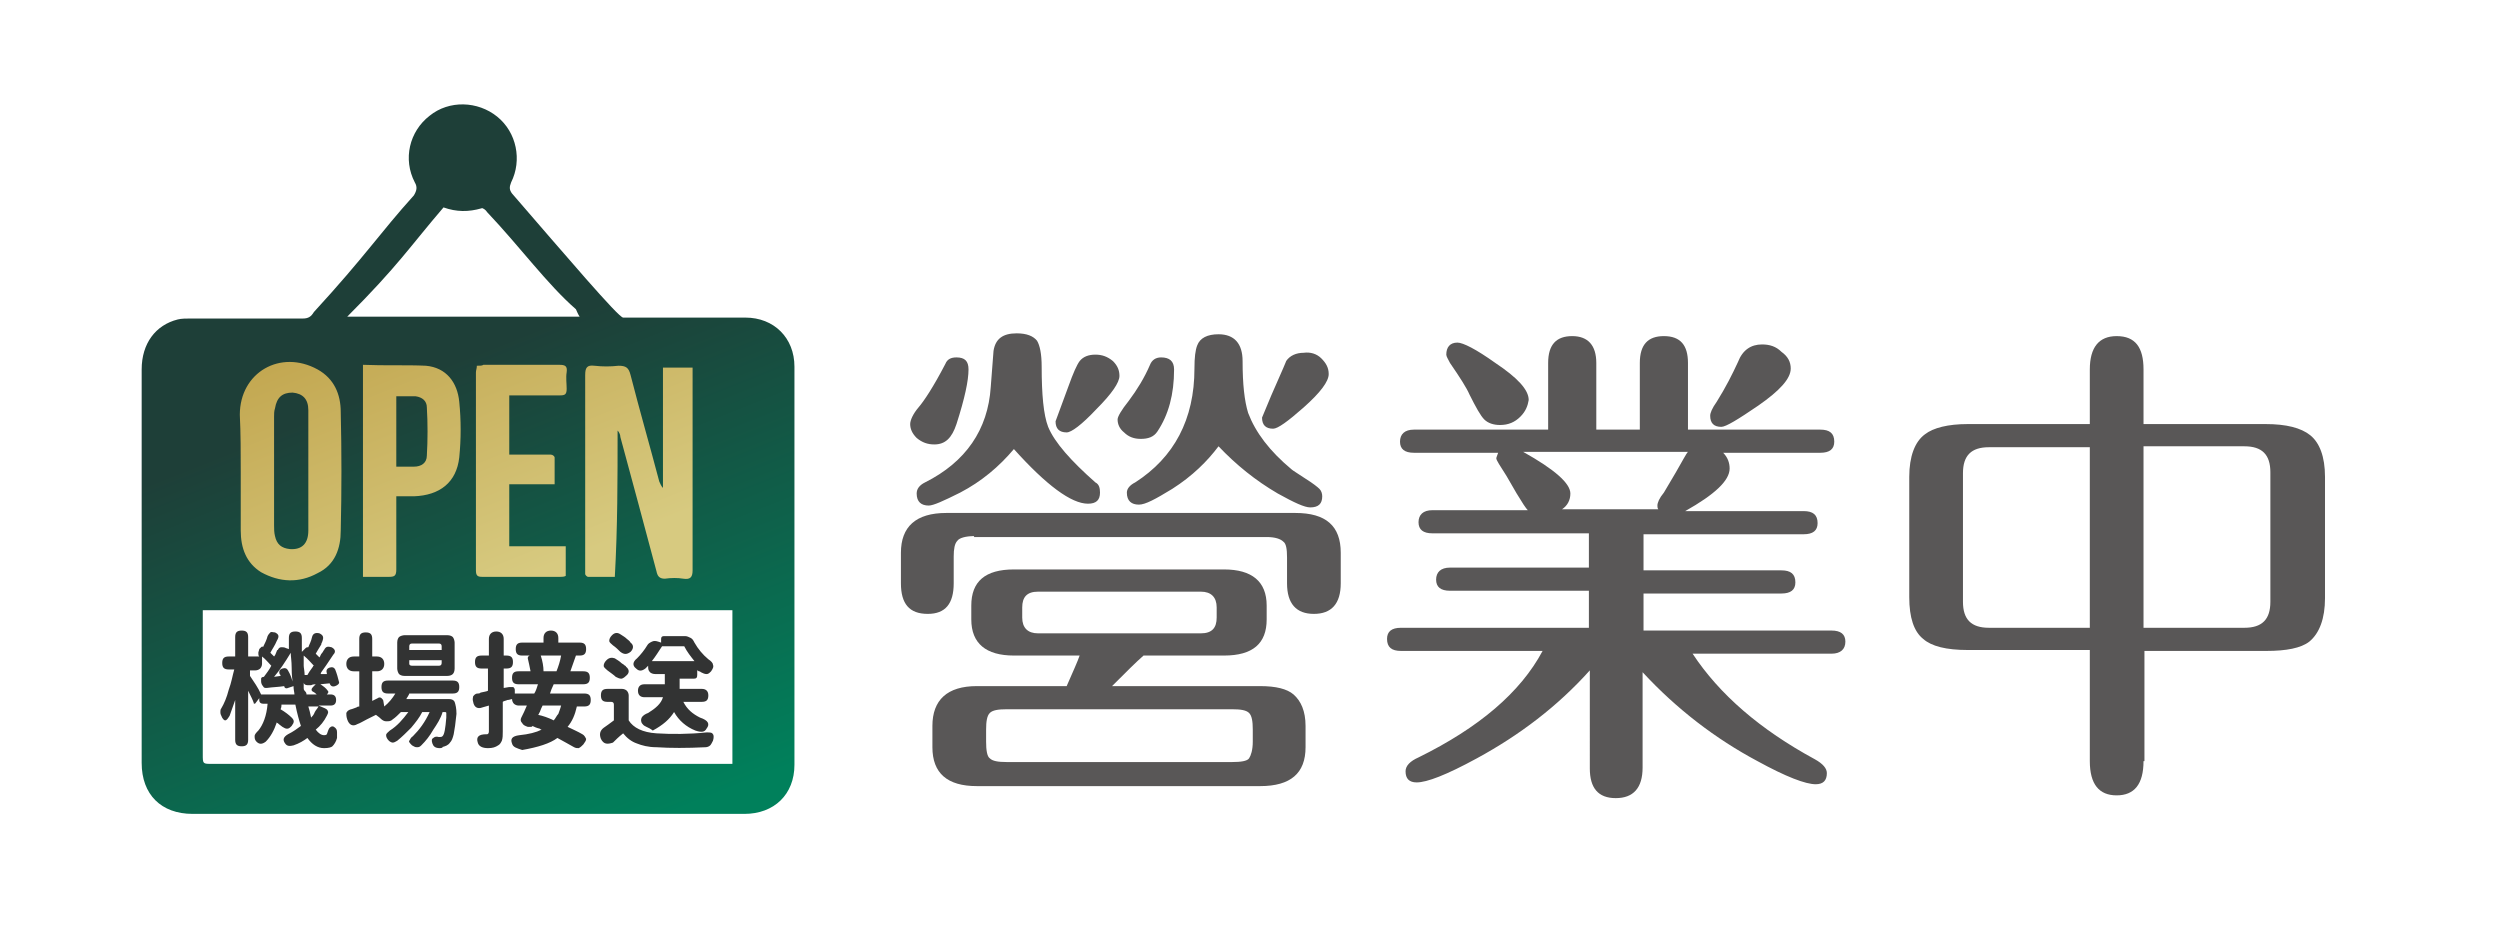
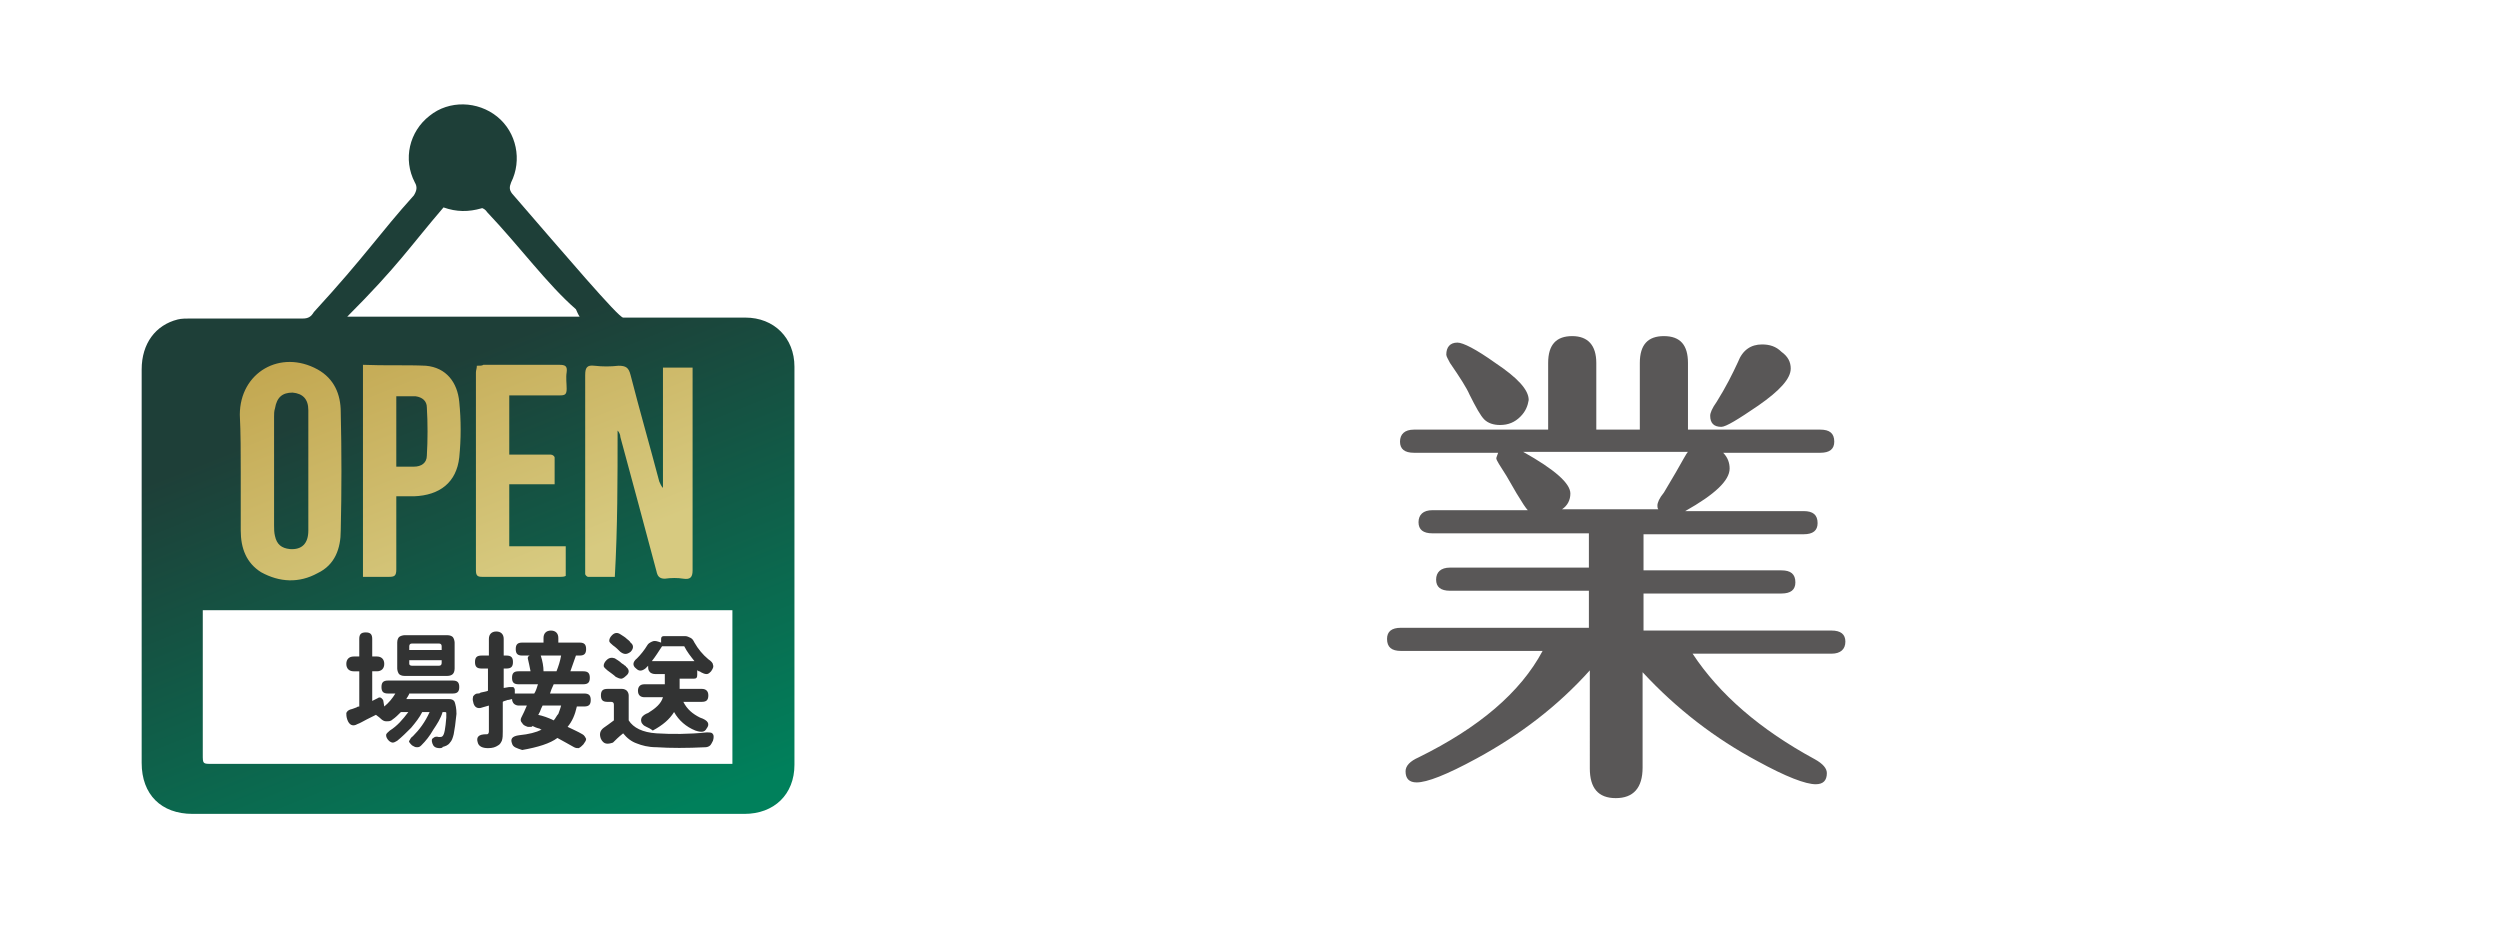
<svg xmlns="http://www.w3.org/2000/svg" version="1.1" id="圖層_1" x="0px" y="0px" viewBox="0 0 270 100" style="enable-background:new 0 0 270 100;" xml:space="preserve">
  <style type="text/css">
	.st0{fill:#FFFFFF;}
	.st1{fill:#595757;}
	.st2{fill:url(#SVGID_1_);}
	.st3{fill:#323333;}
	.st4{fill:url(#SVGID_00000090290184356431863960000003875505230107572146_);}
	.st5{fill:url(#SVGID_00000041991763741425536810000015555113104456551570_);}
	.st6{fill:url(#SVGID_00000176018894315329678920000015809397118904380809_);}
</style>
-   <rect class="st0" width="270" height="100" />
  <g>
-     <path class="st1" d="M105.2,57.9c-0.9,0-1.6,0.2-1.8,0.5c-0.3,0.3-0.4,0.9-0.4,1.7V63c0,2.2-0.9,3.3-2.8,3.3c-2,0-2.9-1.1-2.9-3.3   v-3.3c0-2.8,1.6-4.3,4.9-4.3h37.7c3.3,0,4.9,1.4,4.9,4.3V63c0,2.2-1,3.3-2.9,3.3S139,65.2,139,63v-2.8c0-0.9-0.1-1.5-0.4-1.7   c-0.3-0.3-0.9-0.5-1.8-0.5h-31.6V57.9z M99.2,44c0.6-0.7,1.6-2.2,2.9-4.7c0.2-0.5,0.6-0.7,1.2-0.7c0.9,0,1.3,0.4,1.3,1.3   c0,1.2-0.4,3.1-1.3,5.9c-0.5,1.5-1.2,2.2-2.4,2.2c-0.7,0-1.3-0.2-1.9-0.7c-0.5-0.5-0.7-1-0.7-1.5C98.3,45.4,98.6,44.7,99.2,44z    M103.7,53.2c-1.8,0.9-2.9,1.4-3.4,1.4c-0.8,0-1.3-0.4-1.3-1.3c0-0.5,0.3-0.9,0.9-1.2c4.4-2.2,6.8-5.7,7.1-10.3l0.3-3.9   c0.2-1.3,1-1.9,2.5-1.9c1.1,0,1.8,0.3,2.2,0.8c0.3,0.5,0.5,1.4,0.5,2.8c0,3,0.2,5.2,0.7,6.5c0.7,1.7,2.5,3.7,5.1,6   c0.4,0.2,0.5,0.6,0.5,1.1c0,0.8-0.4,1.2-1.3,1.2c-1.8,0-4.5-2-8-5.9C107.9,50.4,106,52,103.7,53.2z M123.5,70.8   c-0.8,0.7-1.9,1.8-3.4,3.3h16c1.7,0,2.9,0.3,3.6,0.9c0.8,0.7,1.3,1.8,1.3,3.4v2.3c0,2.8-1.6,4.2-4.9,4.2h-30.6   c-3.2,0-4.8-1.4-4.8-4.2v-2.3c0-2.8,1.6-4.3,4.8-4.3h9.7c0.7-1.6,1.2-2.7,1.4-3.3h-7.1c-3,0-4.6-1.3-4.6-3.9v-1.5   c0-2.6,1.5-3.9,4.6-3.9h22.7c3,0,4.6,1.3,4.6,3.9v1.5c0,2.6-1.5,3.9-4.6,3.9H123.5z M108.7,76.6c-0.9,0-1.5,0.1-1.8,0.4   s-0.4,0.9-0.4,1.8v1.3c0,0.9,0.1,1.6,0.4,1.8c0.3,0.3,0.9,0.4,1.8,0.4h24.4c0.9,0,1.6-0.1,1.8-0.4s0.4-0.9,0.4-1.8v-1.3   c0-0.9-0.1-1.5-0.4-1.8c-0.3-0.3-0.9-0.4-1.8-0.4H108.7z M112.1,63.9c-1.2,0-1.7,0.6-1.7,1.7v1.1c0,1.1,0.6,1.7,1.7,1.7h17.6   c1.2,0,1.7-0.6,1.7-1.7v-1.1c0-1.1-0.6-1.7-1.7-1.7C129.7,63.9,112.1,63.9,112.1,63.9z M120.2,39c0.5,0.5,0.7,1,0.7,1.6   c0,0.7-0.8,1.9-2.5,3.6c-1.6,1.7-2.7,2.5-3.2,2.5c-0.8,0-1.2-0.4-1.2-1.2l1.4-3.8c0.5-1.4,0.9-2.3,1.2-2.7c0.4-0.5,1-0.7,1.7-0.7   C119,38.3,119.6,38.5,120.2,39z M121.4,46.7c-0.5-0.4-0.7-0.9-0.7-1.4c0-0.3,0.4-1,1.2-2c0.9-1.2,1.7-2.5,2.3-3.9   c0.2-0.5,0.6-0.8,1.2-0.8c0.9,0,1.4,0.4,1.4,1.3c0,2.7-0.6,4.9-1.8,6.7c-0.4,0.6-1,0.8-1.8,0.8C122.5,47.4,121.9,47.2,121.4,46.7z    M126.6,52.8c-1.8,1.1-2.9,1.7-3.6,1.7c-0.8,0-1.3-0.4-1.3-1.3c0-0.4,0.3-0.8,0.9-1.1c4.2-2.7,6.4-6.8,6.4-12.3   c0-1.2,0.1-2,0.3-2.5c0.3-0.8,1.1-1.2,2.3-1.2c1.7,0,2.6,1,2.6,2.9c0,2.5,0.2,4.3,0.6,5.6c0.8,2.1,2.3,4.1,4.7,6.1   c0.1,0.1,0.6,0.4,1.5,1c0.8,0.5,1.3,0.9,1.5,1.1c0.2,0.2,0.3,0.5,0.3,0.8c0,0.8-0.4,1.2-1.3,1.2c-0.6,0-1.7-0.5-3.5-1.5   c-2.4-1.4-4.5-3.1-6.4-5.1C130.4,49.8,128.8,51.4,126.6,52.8z M142.7,38.7c0.5,0.5,0.8,1,0.8,1.7c0,0.8-0.9,2-2.7,3.6   c-1.7,1.5-2.8,2.3-3.3,2.3c-0.8,0-1.2-0.4-1.2-1.2l1-2.4c1.2-2.7,1.7-3.9,1.6-3.7c0.4-0.6,1.1-0.9,1.9-0.9   C141.5,38,142.2,38.2,142.7,38.7z" />
    <path class="st1" d="M171.9,57.6h-17.2c-1,0-1.5-0.4-1.5-1.2s0.5-1.3,1.5-1.3H165c-0.2-0.2-0.6-0.8-1.2-1.8l-1.1-1.9   c-0.7-1.1-1.1-1.7-1.1-1.9c0-0.1,0.1-0.3,0.2-0.6h-9.1c-1,0-1.5-0.4-1.5-1.2s0.5-1.3,1.5-1.3h14.5v-7.2c0-2,0.9-2.9,2.6-2.9   s2.6,1,2.6,2.9v7.2h4.7v-7.2c0-2,0.9-2.9,2.6-2.9c1.8,0,2.6,1,2.6,2.9v7.2h14.3c1,0,1.5,0.4,1.5,1.3c0,0.8-0.5,1.2-1.5,1.2h-10.5   c0.5,0.5,0.7,1.1,0.7,1.7c0,1.3-1.6,2.8-4.8,4.6h12.8c1,0,1.5,0.4,1.5,1.3c0,0.8-0.5,1.2-1.5,1.2h-17.3v3.9h14.9   c1,0,1.5,0.4,1.5,1.3c0,0.8-0.5,1.2-1.5,1.2h-14.9v4h20.3c1,0,1.5,0.4,1.5,1.2c0,0.8-0.5,1.3-1.5,1.3h-15   c2.9,4.4,7.3,8.2,13.2,11.4c0.9,0.5,1.3,1,1.3,1.5c0,0.8-0.4,1.2-1.2,1.2c-1.1,0-3.2-0.8-6.3-2.5c-4.5-2.4-8.7-5.6-12.4-9.6v10.3   c0,2.2-1,3.3-2.9,3.3s-2.8-1.1-2.8-3.2V72.4c-3.5,3.9-7.6,7-12.2,9.5c-3.3,1.8-5.4,2.6-6.5,2.6c-0.8,0-1.2-0.4-1.2-1.2   c0-0.6,0.5-1.1,1.4-1.5c6.5-3.2,11-7,13.4-11.5h-15.3c-1,0-1.5-0.4-1.5-1.3c0-0.8,0.5-1.2,1.5-1.2h20.3v-4h-15   c-1,0-1.5-0.4-1.5-1.2s0.5-1.3,1.5-1.3h15v-3.7H171.9z M164.2,45c-0.6,0.6-1.3,0.9-2.2,0.9c-0.7,0-1.3-0.2-1.7-0.6   c-0.4-0.4-0.9-1.3-1.6-2.7c-0.3-0.7-1-1.8-2.1-3.4c-0.2-0.4-0.4-0.7-0.4-0.9c0-0.8,0.4-1.3,1.2-1.3c0.6,0,2,0.7,4.1,2.2   c2.4,1.6,3.6,2.9,3.6,4C165,43.8,164.8,44.4,164.2,45z M164.5,48.8c3.4,1.9,5.1,3.4,5.1,4.5c0,0.7-0.3,1.3-0.9,1.7h10.4   c-0.1-0.1-0.1-0.3-0.1-0.4c0-0.3,0.2-0.8,0.7-1.4L181,51c0.7-1.2,1.1-2,1.3-2.2H164.5z M192.4,38c0.7,0.5,1,1.1,1,1.8   c0,1.1-1.2,2.4-3.5,4c-2.2,1.5-3.5,2.3-4,2.3c-0.8,0-1.2-0.4-1.2-1.2c0-0.3,0.2-0.8,0.7-1.5c1-1.6,1.7-3,2.3-4.3   c0.5-1.3,1.4-1.9,2.6-1.9C191.1,37.2,191.8,37.4,192.4,38z" />
-     <path class="st1" d="M231.5,82.2c0,2.5-1,3.7-2.9,3.7s-2.9-1.2-2.9-3.7v-12h-13.2c-2.3,0-3.9-0.4-4.8-1.2c-1-0.8-1.5-2.3-1.5-4.5   v-13c0-2.2,0.6-3.8,1.7-4.6c0.9-0.7,2.5-1.1,4.6-1.1h13.2v-5.9c0-2.4,1-3.6,2.9-3.6c2,0,2.9,1.2,2.9,3.6v5.9h13.2   c2.2,0,3.8,0.4,4.8,1.2s1.6,2.3,1.6,4.5v13.1c0,2.2-0.6,3.8-1.7,4.7c-0.9,0.7-2.5,1-4.6,1h-13.2v11.9H231.5z M225.7,48.3h-10.9   c-1.9,0-2.8,0.9-2.8,2.8V65c0,1.9,0.9,2.8,2.8,2.8h10.9V48.3z M231.5,67.8h10.9c1.9,0,2.8-0.9,2.8-2.8V51c0-1.9-0.9-2.8-2.8-2.8   h-10.9V67.8z" />
  </g>
  <linearGradient id="SVGID_1_" gradientUnits="userSpaceOnUse" x1="41.502" y1="28.015" x2="59.408" y2="72.944">
    <stop offset="0" style="stop-color:#BFA148" />
    <stop offset="0.775" style="stop-color:#D7CA80" />
  </linearGradient>
  <rect x="21" y="36.2" class="st2" width="59" height="28.6" />
  <g>
-     <path class="st3" d="M35,80.8c-0.7,0-1.3-0.4-1.8-1.1c-0.4,0.3-0.9,0.6-1.5,0.8c-0.4,0.1-0.7,0.1-0.9-0.2c-0.3-0.4-0.2-0.7,0.3-1   c0.6-0.3,1-0.6,1.4-0.9c-0.2-0.6-0.4-1.3-0.6-2.3h-1.5c0,0.1,0,0.3-0.1,0.5c0.5,0.3,0.9,0.6,1.2,0.9c0.3,0.3,0.3,0.5,0,0.9   c-0.2,0.2-0.3,0.3-0.5,0.3s-0.3-0.1-0.5-0.2c-0.1-0.1-0.3-0.2-0.5-0.4c0,0-0.1,0-0.1-0.1c-0.3,0.9-0.7,1.6-1.2,2.1   c-0.4,0.3-0.7,0.3-1,0c-0.2-0.2-0.2-0.4-0.2-0.6s0.2-0.4,0.4-0.6c0.5-0.6,0.9-1.6,1-2.9h-0.5c-0.2,0-0.4-0.1-0.4-0.4v-0.2l-0.3,0.4   c-0.1,0.1-0.1,0.2-0.2,0.2s-0.1,0-0.1-0.1c-0.1-0.3-0.3-0.7-0.6-1.3v3v2.3c0,0.5-0.2,0.7-0.7,0.7s-0.7-0.2-0.7-0.7v-4.3   c-0.2,0.6-0.4,1.1-0.6,1.7c-0.2,0.3-0.3,0.5-0.5,0.5c-0.1,0-0.3-0.2-0.4-0.5c-0.1-0.2-0.1-0.3-0.1-0.4s0-0.3,0.1-0.4   c0.3-0.5,0.6-1.2,0.8-2c0.3-0.8,0.4-1.5,0.6-2.2h-0.6c-0.5,0-0.7-0.2-0.7-0.7s0.2-0.7,0.7-0.7h0.7v-2.1c0-0.5,0.2-0.7,0.7-0.7   s0.7,0.2,0.7,0.7v2.1H28c-0.1-0.1-0.1-0.2-0.1-0.4c0-0.1,0.1-0.3,0.1-0.4c0.1-0.1,0.1-0.1,0.2-0.2s0.2-0.1,0.2,0l0,0   c0.2-0.4,0.4-0.8,0.5-1.2c0.1-0.2,0.2-0.3,0.3-0.4c0.1-0.1,0.3,0,0.5,0c0.4,0.2,0.5,0.4,0.2,0.9c-0.2,0.5-0.5,0.9-0.7,1.3   c0,0,0.1,0.1,0.2,0.2s0.1,0.1,0.2,0.2c0.1-0.1,0.2-0.3,0.3-0.6c0-0.1,0.1-0.1,0.1-0.1c0.1-0.2,0.2-0.3,0.4-0.3c0.2,0,0.3,0,0.5,0.1   l0.3,0.1c0-0.1,0-0.3,0-0.6c0-0.3,0-0.5,0-0.6c0-0.5,0.2-0.7,0.7-0.7c0.5,0,0.7,0.2,0.7,0.7c0,0.7,0,1.2,0,1.5L33,70   c0.1-0.1,0.2-0.1,0.3-0.1l0,0c0.1-0.3,0.3-0.6,0.4-1.1c0.1-0.4,0.4-0.5,0.8-0.4c0.4,0.2,0.5,0.4,0.3,0.9c0,0.1-0.1,0.1-0.1,0.3   c-0.3,0.5-0.5,0.8-0.6,1c0.1,0.1,0.2,0.2,0.4,0.4c0.1-0.1,0.1-0.3,0.3-0.5c0.1-0.1,0.1-0.2,0.2-0.3c0.2-0.4,0.4-0.4,0.8-0.3   c0.4,0.2,0.5,0.5,0.2,0.8c-0.6,0.9-1,1.5-1.3,1.9c-0.1,0.2-0.1,0.2,0.1,0.2h0.5v-0.1c-0.1-0.3,0-0.5,0.3-0.6s0.5,0,0.6,0.2   c0.2,0.5,0.3,0.9,0.4,1.3c0.1,0.2-0.1,0.4-0.4,0.5c-0.3,0.1-0.5,0-0.6-0.3l0,0l-1,0.1c0.3,0.2,0.6,0.4,0.8,0.7   c0.1,0.1,0.1,0.2-0.1,0.4l0,0h0.4c0.4,0,0.6,0.2,0.6,0.6s-0.2,0.6-0.6,0.6h-1.3l0.7,0.3c0.2,0.1,0.3,0.2,0.3,0.3   c0.1,0.1,0,0.3-0.1,0.5c-0.3,0.6-0.7,1.1-1.2,1.5c0.3,0.4,0.6,0.6,0.9,0.6c0.1,0,0.2,0,0.3-0.1c0.1-0.3,0.2-0.6,0.3-0.7   c0.2-0.2,0.4-0.2,0.6,0c0.1,0.1,0.2,0.2,0.2,0.5c0,0.2,0,0.4,0,0.6c-0.1,0.4-0.3,0.7-0.5,0.9C35.8,80.7,35.5,80.8,35,80.8z    M28.2,75H30h1.8c0-0.2-0.1-0.5-0.1-0.9l-0.6,0.2c-0.2,0.1-0.4,0-0.4-0.2l0,0c-0.6,0.1-1.2,0.1-1.9,0.2c-0.2,0-0.3,0-0.4-0.2   c-0.1-0.1-0.2-0.3-0.2-0.5c0-0.1,0-0.2,0-0.3s0.1-0.2,0.3-0.2l0,0c0.3-0.4,0.6-0.8,0.8-1.2c-0.3-0.3-0.6-0.7-1-1v0.8   c0,0.2-0.1,0.4-0.2,0.5s-0.3,0.2-0.5,0.2H27V73C27.4,73.6,27.9,74.3,28.2,75z M31.6,73.6c-0.1-0.7-0.1-1.2-0.1-1.5   c0-0.7-0.1-1.2-0.1-1.6c-0.6,1-1.2,1.9-1.8,2.6l0.7-0.1c0-0.1,0-0.1-0.1-0.2c-0.1-0.3,0-0.5,0.3-0.6s0.5,0,0.6,0.2   C31.4,72.9,31.5,73.3,31.6,73.6z M32.9,72.9h0.3c0.1-0.2,0.3-0.5,0.6-0.9c0-0.1,0.1-0.1,0.1-0.1c-0.3-0.3-0.6-0.7-1.1-1.1   c0,0.2,0,0.6,0,1.1C32.8,72.1,32.9,72.5,32.9,72.9z M33.1,75h1.1c-0.1-0.1-0.2-0.2-0.4-0.3c-0.2-0.1-0.2-0.3,0-0.5l0.3-0.3   c-0.1,0-0.3,0-0.5,0.1c-0.2,0-0.3,0-0.4,0c-0.2,0-0.4-0.1-0.4-0.3l0,0c0,0.1,0,0.2,0,0.3c0,0.1,0,0.3,0,0.3c0,0.1,0,0.2,0.1,0.3   C33.1,74.8,33.1,74.9,33.1,75z M33.6,77.5c0.1-0.1,0.3-0.3,0.4-0.6c0.1-0.2,0.3-0.4,0.4-0.6h-1.1C33.4,76.6,33.5,77,33.6,77.5z" />
    <path class="st3" d="M47.5,80.8c-0.5,0-0.7-0.2-0.8-0.5s-0.1-0.5,0.1-0.6c0.1-0.1,0.3-0.2,0.6-0.1l0,0c0.2,0,0.3,0,0.4-0.1   c0.2-0.2,0.3-0.8,0.4-2c0-0.2,0-0.4,0-0.5s-0.1-0.1-0.2-0.1h-0.2c-0.2,0.7-0.6,1.3-1,1.9c-0.4,0.7-0.8,1.2-1.3,1.7   c-0.2,0.2-0.3,0.2-0.5,0.2s-0.3-0.1-0.5-0.2c-0.2-0.2-0.4-0.4-0.3-0.5s0.1-0.3,0.4-0.5c0.7-0.7,1.3-1.5,1.8-2.6h-0.8   c-0.3,0.6-0.7,1.1-1.2,1.7c-0.5,0.5-1,1-1.5,1.4c-0.2,0.1-0.3,0.2-0.5,0.2c-0.1,0-0.3-0.1-0.4-0.2c-0.2-0.2-0.3-0.4-0.3-0.6   s0.2-0.3,0.4-0.5c0.8-0.5,1.4-1.2,2-2h-0.8c-0.3,0.3-0.6,0.6-0.9,0.8c-0.2,0.2-0.4,0.2-0.7,0.2c-0.2,0-0.4-0.1-0.6-0.3   c-0.2-0.2-0.4-0.3-0.5-0.4c-0.2,0.1-0.6,0.3-1,0.5s-0.7,0.4-1,0.5c-0.5,0.3-0.9,0.1-1.1-0.5c-0.1-0.3-0.1-0.5-0.1-0.7   c0.1-0.2,0.2-0.3,0.5-0.4c0.1,0,0.3-0.1,0.6-0.2c0.1-0.1,0.3-0.1,0.3-0.1v-3.8h-0.6c-0.5,0-0.8-0.3-0.8-0.8s0.3-0.8,0.8-0.8h0.6V69   c0-0.5,0.2-0.7,0.7-0.7s0.7,0.2,0.7,0.7v1.9h0.5c0.5,0,0.8,0.3,0.8,0.8s-0.3,0.8-0.8,0.8h-0.5v3.2l0.6-0.3c0.1-0.1,0.3-0.1,0.4,0   s0.2,0.2,0.2,0.3l0.1,0.6c0.5-0.4,0.9-0.9,1.2-1.4h-0.8c-0.5,0-0.7-0.2-0.7-0.7s0.2-0.7,0.7-0.7h3.5h3.5c0.5,0,0.7,0.2,0.7,0.7   s-0.2,0.7-0.7,0.7h-4.7c0,0.1-0.1,0.2-0.2,0.4c-0.1,0.1-0.1,0.2-0.1,0.2h4.6c0.3,0,0.5,0.1,0.6,0.3c0.1,0.3,0.2,0.7,0.2,1.3   c-0.1,1-0.2,1.7-0.3,2.2c-0.1,0.4-0.2,0.7-0.4,0.9c-0.2,0.3-0.5,0.4-0.9,0.5C48,80.7,47.7,80.8,47.5,80.8z M43.7,73   c-0.3,0-0.5-0.1-0.6-0.2s-0.2-0.4-0.2-0.6v-2.8c0-0.3,0.1-0.5,0.2-0.6s0.4-0.2,0.6-0.2H46h2.3c0.3,0,0.5,0.1,0.6,0.2   s0.2,0.4,0.2,0.6v2.8c0,0.3-0.1,0.5-0.2,0.6S48.6,73,48.3,73H43.7z M44.2,70.2H46h1.7v-0.4c0-0.2-0.1-0.3-0.3-0.3h-2.9   c-0.2,0-0.3,0.1-0.3,0.3V70.2z M44.5,71.9H46h1.4c0.2,0,0.3-0.1,0.3-0.3v-0.3h-3.5v0.4C44.2,71.8,44.3,71.9,44.5,71.9z" />
    <path class="st3" d="M55.3,80.3c-0.2-0.5,0-0.8,0.8-0.9c1-0.1,1.8-0.3,2.4-0.6c0,0-0.1,0-0.2-0.1c-0.4-0.1-0.6-0.2-0.8-0.3l0,0   c0,0.1-0.1,0.1-0.2,0.1c-0.1,0-0.2,0-0.3,0c-0.3-0.1-0.5-0.2-0.6-0.4c-0.2-0.2-0.2-0.4-0.1-0.6c0.2-0.4,0.4-0.8,0.6-1.3H56   c-0.2,0-0.4-0.1-0.5-0.2s-0.2-0.3-0.2-0.5l0,0c-0.1,0-0.3,0.1-0.5,0.1c-0.2,0.1-0.4,0.1-0.5,0.2V79c0,0.4,0,0.7-0.1,1   c-0.1,0.2-0.2,0.4-0.4,0.5c-0.3,0.2-0.6,0.3-1.1,0.3c-0.6,0-1-0.2-1.1-0.6c-0.2-0.6,0.1-0.9,0.9-0.9h0.1c0.1,0,0.2-0.1,0.2-0.3   v-2.8l-0.7,0.2c-0.5,0.2-0.9,0-1-0.6c-0.1-0.3,0-0.5,0-0.6c0.1-0.1,0.2-0.3,0.5-0.3c0.1,0,0.2,0,0.3-0.1c0.4-0.1,0.6-0.1,0.8-0.2   v-2.4H52c-0.5,0-0.7-0.2-0.7-0.7s0.2-0.7,0.7-0.7h0.8V69c0-0.5,0.3-0.8,0.8-0.8s0.8,0.3,0.8,0.8v1.8h0.3c0.5,0,0.7,0.2,0.7,0.7   s-0.2,0.7-0.7,0.7h-0.3v2.1l0.6-0.1c0.1,0,0.3,0,0.4,0s0.2,0.2,0.2,0.3v0.4h2.1c0.2-0.3,0.3-0.7,0.4-1H56c-0.5,0-0.7-0.2-0.7-0.7   s0.2-0.7,0.7-0.7h1.3c-0.1-0.5-0.2-1-0.3-1.4c0-0.1,0-0.2,0.2-0.3l0,0h-0.8c-0.5,0-0.7-0.2-0.7-0.7s0.2-0.7,0.7-0.7h2.3v-0.5   c0-0.5,0.3-0.8,0.8-0.8s0.8,0.3,0.8,0.8v0.5h2.3c0.5,0,0.7,0.2,0.7,0.7s-0.2,0.7-0.7,0.7h-0.4c-0.2,0.6-0.4,1.1-0.6,1.7H63   c0.5,0,0.7,0.2,0.7,0.7s-0.2,0.7-0.7,0.7h-3.2c-0.2,0.4-0.3,0.7-0.4,1h2.2h1.5c0.5,0,0.7,0.2,0.7,0.7s-0.2,0.7-0.7,0.7h-0.8   c-0.2,0.9-0.5,1.6-1,2.2c0.6,0.3,1.1,0.5,1.6,0.8c0.2,0.1,0.3,0.3,0.4,0.5c0,0.2-0.1,0.3-0.3,0.6c-0.2,0.2-0.3,0.3-0.5,0.4   c-0.2,0-0.3,0-0.5-0.1c-0.5-0.3-1.1-0.6-1.8-1c-0.8,0.6-2.1,1-3.8,1.3C55.8,80.8,55.4,80.7,55.3,80.3z M59.8,77.8   c0.2-0.2,0.3-0.5,0.5-0.7c0.1-0.3,0.2-0.5,0.3-0.9h-2c-0.1,0.2-0.2,0.4-0.3,0.7c-0.1,0.1-0.1,0.3-0.2,0.3   C58.6,77.3,59.2,77.5,59.8,77.8z M58.7,72.5h1.4c0.2-0.5,0.4-1.1,0.5-1.7h-1.1h-1.1C58.6,71.4,58.7,72,58.7,72.5L58.7,72.5z" />
    <path class="st3" d="M64.9,79.8c-0.2-0.5-0.1-0.9,0.3-1.2c0.3-0.2,0.7-0.5,1.1-0.8v-1.7c0-0.2-0.1-0.3-0.3-0.3h-0.4   c-0.5,0-0.7-0.2-0.7-0.7s0.2-0.7,0.7-0.7h0.8h0.8c0.2,0,0.4,0.1,0.5,0.2s0.2,0.3,0.2,0.5v2.7c0.5,0.8,1.5,1.3,3,1.4   c1.6,0.1,3.5,0.1,5.4-0.1c0.4,0,0.6,0,0.7,0.2c0.1,0.1,0.1,0.4,0,0.7c-0.1,0.2-0.2,0.4-0.3,0.5c-0.1,0.1-0.3,0.2-0.5,0.2   c-2,0.1-3.8,0.1-5.3,0c-0.9,0-1.6-0.2-2.1-0.4c-0.6-0.2-1.1-0.6-1.5-1.1c-0.5,0.4-0.8,0.7-1.1,1C65.6,80.4,65.2,80.4,64.9,79.8z    M66.5,73.1c-0.2-0.2-0.5-0.4-0.9-0.7c-0.2-0.2-0.4-0.3-0.4-0.5s0.1-0.4,0.3-0.6c0.3-0.3,0.6-0.3,0.9-0.2c0.3,0.2,0.5,0.3,0.7,0.5   c0.1,0.1,0.2,0.1,0.4,0.3c0,0,0.1,0,0.1,0.1c0.4,0.3,0.4,0.7,0,1c-0.2,0.2-0.4,0.3-0.5,0.3C66.9,73.3,66.7,73.2,66.5,73.1z    M67,70.4c-0.2-0.2-0.5-0.5-0.8-0.7c-0.2-0.2-0.4-0.3-0.4-0.5s0.1-0.4,0.3-0.6c0.3-0.3,0.6-0.3,0.9-0.1c0.3,0.2,0.5,0.3,0.7,0.5   c0.1,0.1,0.3,0.2,0.4,0.4c0.4,0.3,0.3,0.7,0,1C67.7,70.7,67.4,70.7,67,70.4z M69.4,78.2c-0.2-0.2-0.2-0.5-0.1-0.7s0.4-0.4,0.7-0.5   c0.8-0.5,1.4-1,1.6-1.7h-2c-0.4,0-0.7-0.2-0.7-0.7c0-0.4,0.2-0.7,0.7-0.7h2.2v-1.1h-1c-0.3,0-0.5-0.1-0.6-0.2   C70,72.4,70,72.2,70,72v-0.1c-0.1,0.1-0.2,0.2-0.3,0.3c-0.4,0.3-0.7,0.3-1,0c-0.4-0.3-0.4-0.7,0.1-1.1c0.4-0.4,0.8-0.9,1.1-1.4   c0.1-0.2,0.3-0.3,0.5-0.4s0.4-0.1,0.7,0l0.3,0.1V69c0-0.2,0.1-0.3,0.3-0.3H73h1c0.2,0,0.4,0.1,0.6,0.2s0.3,0.3,0.4,0.5   c0.4,0.7,0.9,1.3,1.5,1.8c0.3,0.2,0.5,0.4,0.5,0.6c0.1,0.2,0,0.4-0.2,0.7c-0.2,0.2-0.3,0.3-0.5,0.3s-0.4-0.1-0.6-0.2   c0,0-0.1-0.1-0.2-0.1s-0.1-0.1-0.2-0.1v0.5c0,0.3-0.1,0.4-0.4,0.4h-1.5v1.1h2.4c0.4,0,0.7,0.2,0.7,0.7s-0.2,0.7-0.7,0.7h-2   c0.4,0.8,1,1.3,1.8,1.7c0.9,0.3,1.1,0.7,0.7,1.2c-0.2,0.4-0.6,0.4-1.2,0.2c-1-0.4-1.8-1.1-2.3-2c-0.5,0.8-1.2,1.4-2.3,2   C70,78.5,69.6,78.5,69.4,78.2z M70.4,71.4h2.3H75c-0.4-0.5-0.8-1-1.1-1.6h-2.4C71.1,70.4,70.8,70.9,70.4,71.4z" />
  </g>
  <g>
    <linearGradient id="SVGID_00000163756520456974802850000015917069571295910809_" gradientUnits="userSpaceOnUse" x1="32.756" y1="16.447" x2="62.795" y2="91.819">
      <stop offset="0.332" style="stop-color:#1E3F38" />
      <stop offset="1" style="stop-color:#00805B" />
    </linearGradient>
    <path style="fill:url(#SVGID_00000163756520456974802850000015917069571295910809_);" d="M50.5,87.9c-9.9,0-19.8,0-29.7,0   c-3.4,0-5.5-2.1-5.5-5.5c0-6.8,0-18.6,0-25.4c0-5.7,0-11.4,0-17.1c0-2.8,1.5-4.8,3.9-5.4c0.4-0.1,0.9-0.1,1.3-0.1   c4.1,0,8.1,0,12.2,0c0.6,0,0.9-0.2,1.2-0.7c5.6-6.1,7.1-8.5,10.8-12.6c0.3-0.5,0.4-0.9,0.1-1.4c-1.3-2.5-0.6-5.5,1.6-7.2   c2.1-1.7,5.2-1.6,7.3,0.1s2.7,4.7,1.5,7.1c-0.2,0.5-0.2,0.8,0.1,1.2c5.8,6.7,11.5,13.4,12,13.4c4.4,0,8.8,0,13.2,0   c3.1,0,5.3,2.2,5.3,5.3c0,12.7,0,30.3,0,43c0,3.2-2.2,5.3-5.4,5.3C70.4,87.9,60.5,87.9,50.5,87.9z M21.9,65.9c0,0.4,0,0.6,0,0.9   c0,3.2,0,11.5,0,14.7c0,1,0,1,1,1c18.4,0,36.9,0,55.3,0c0.3,0,0.6,0,0.9,0c0-3.9,0-12.7,0-16.6C60.1,65.9,41.1,65.9,21.9,65.9z    M37.5,34.2c8.4,0,16.7,0,25.1,0c-0.2-0.3-0.3-0.6-0.4-0.8c-3.1-2.7-6-6.7-9.6-10.5c-0.1-0.2-0.5-0.5-0.6-0.4   c-1.4,0.4-2.7,0.4-4.1-0.1C44.3,26.6,43,28.7,37.5,34.2z M66.7,46.5L66.7,46.5c0.2,0.2,0.3,0.5,0.3,0.7c1.3,4.8,2.6,9.6,3.9,14.5   c0.1,0.5,0.3,0.8,0.9,0.8c0.7-0.1,1.4-0.1,2,0c0.7,0.1,1-0.1,1-0.9c0-7,0-14,0-21c0-0.3,0-0.6,0-0.9c-1.1,0-2.1,0-3.2,0   c0,4.4,0,8.7,0,13c-0.2-0.2-0.3-0.5-0.4-0.7c-1-3.8-2.1-7.6-3.1-11.5c-0.2-0.8-0.5-1-1.3-1c-0.9,0.1-1.7,0.1-2.6,0   c-0.8-0.1-1,0.2-1,1c0,7,0,14,0,21c0,0.2,0,0.4,0,0.5s0.2,0.3,0.3,0.3c1,0,1.9,0,2.9,0C66.7,57,66.7,51.7,66.7,46.5z M26,50.9   c0,2.1,0,4.2,0,6.4c0,1.9,0.6,3.5,2.2,4.5c2,1.1,4.1,1.2,6.1,0.1c1.9-0.9,2.5-2.7,2.5-4.6c0.1-4.3,0.1-8.5,0-12.8   c0-1.9-0.7-3.6-2.5-4.6c-4-2.2-8.4,0.3-8.4,4.9C26,46.8,26,48.9,26,50.9z M39.2,39.4c0,7.8,0,15.3,0,22.9c1,0,1.9,0,2.8,0   c0.6,0,0.8-0.1,0.8-0.8c0-2.3,0-4.6,0-7c0-0.3,0-0.5,0-0.9c0.7,0,1.3,0,1.9,0c2.8-0.1,4.6-1.5,4.9-4.2c0.2-2,0.2-4,0-6   c-0.2-2.1-1.4-3.7-3.6-3.9C43.9,39.4,41.6,39.5,39.2,39.4z M51.5,39.5c0,0.3-0.1,0.5-0.1,0.7c0,7.1,0,14.3,0,21.4   c0,0.6,0.2,0.7,0.7,0.7c2.8,0,5.6,0,8.4,0c0.2,0,0.4,0,0.6-0.1c0-1.1,0-2.1,0-3.2C59,59,57,59,55,59c0-2.2,0-4.4,0-6.7   c1.6,0,3.2,0,4.9,0c0-1,0-2,0-2.9c0-0.1-0.2-0.3-0.4-0.3c-0.3,0-0.7,0-1.1,0c-1.1,0-2.2,0-3.4,0c0-2.2,0-4.2,0-6.4   c0.3,0,0.6,0,0.9,0c1.5,0,3.1,0,4.6,0c0.5,0,0.7-0.1,0.7-0.7c0-0.6-0.1-1.2,0-1.8c0.1-0.7-0.2-0.8-0.8-0.8c-2.7,0-5.4,0-8.2,0   C52.1,39.5,51.8,39.5,51.5,39.5z" />
    <linearGradient id="SVGID_00000081636648828539192240000006485636600441307017_" gradientUnits="userSpaceOnUse" x1="19.828" y1="21.599" x2="49.866" y2="96.972">
      <stop offset="0.332" style="stop-color:#1E3F38" />
      <stop offset="1" style="stop-color:#00805B" />
    </linearGradient>
    <path style="fill:url(#SVGID_00000081636648828539192240000006485636600441307017_);" d="M33.3,51c0,2.1,0,4.2,0,6.3   c0,1.4-0.7,2.1-2,2c-0.9-0.1-1.4-0.5-1.6-1.4c-0.1-0.4-0.1-0.8-0.1-1.2c0-3.9,0-7.8,0-11.7c0-0.3,0-0.6,0.1-0.9   c0.2-1.2,0.8-1.7,1.9-1.7c1.1,0.1,1.7,0.7,1.7,1.9C33.3,46.6,33.3,48.8,33.3,51L33.3,51z" />
    <linearGradient id="SVGID_00000152244952901919315050000000341561117748531337_" gradientUnits="userSpaceOnUse" x1="32.313" y1="16.624" x2="62.352" y2="91.996">
      <stop offset="0.332" style="stop-color:#1E3F38" />
      <stop offset="1" style="stop-color:#00805B" />
    </linearGradient>
    <path style="fill:url(#SVGID_00000152244952901919315050000000341561117748531337_);" d="M42.8,42.8c0.7,0,1.4,0,2.1,0   c0.7,0.1,1.2,0.5,1.2,1.2c0.1,1.7,0.1,3.5,0,5.2c0,0.8-0.6,1.2-1.4,1.2c-0.6,0-1.2,0-1.9,0C42.8,47.9,42.8,45.4,42.8,42.8z" />
  </g>
</svg>